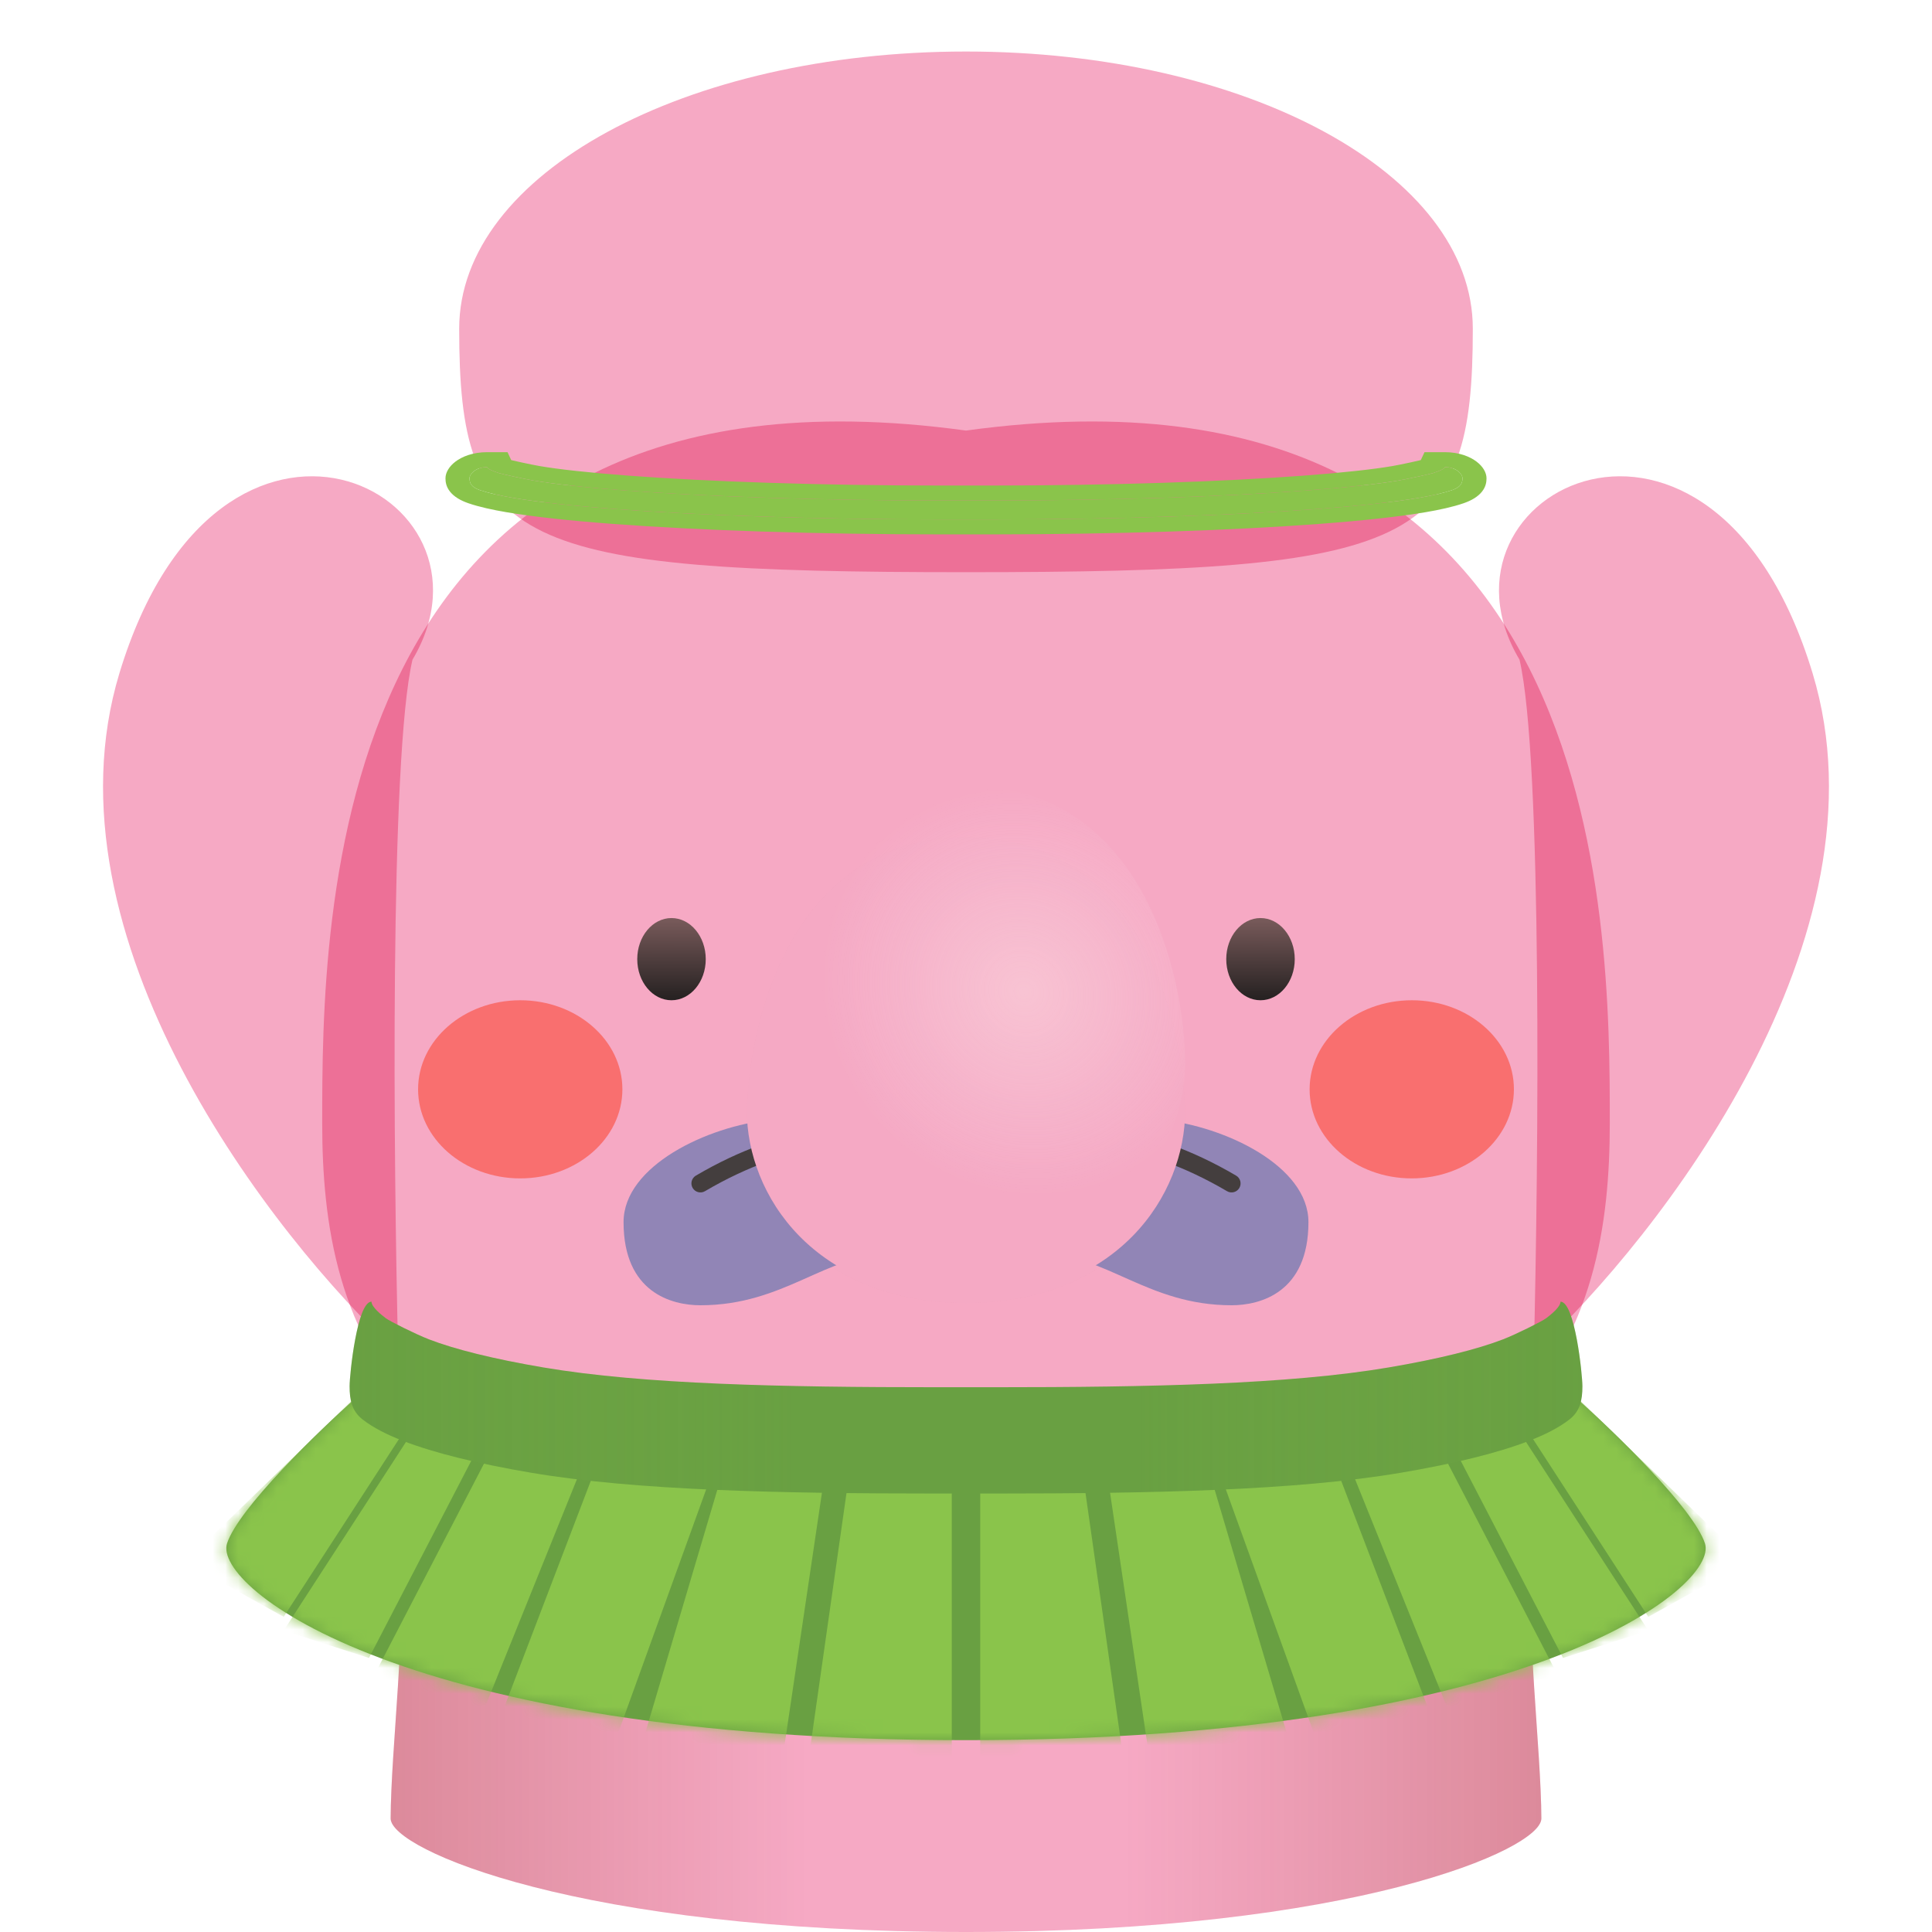
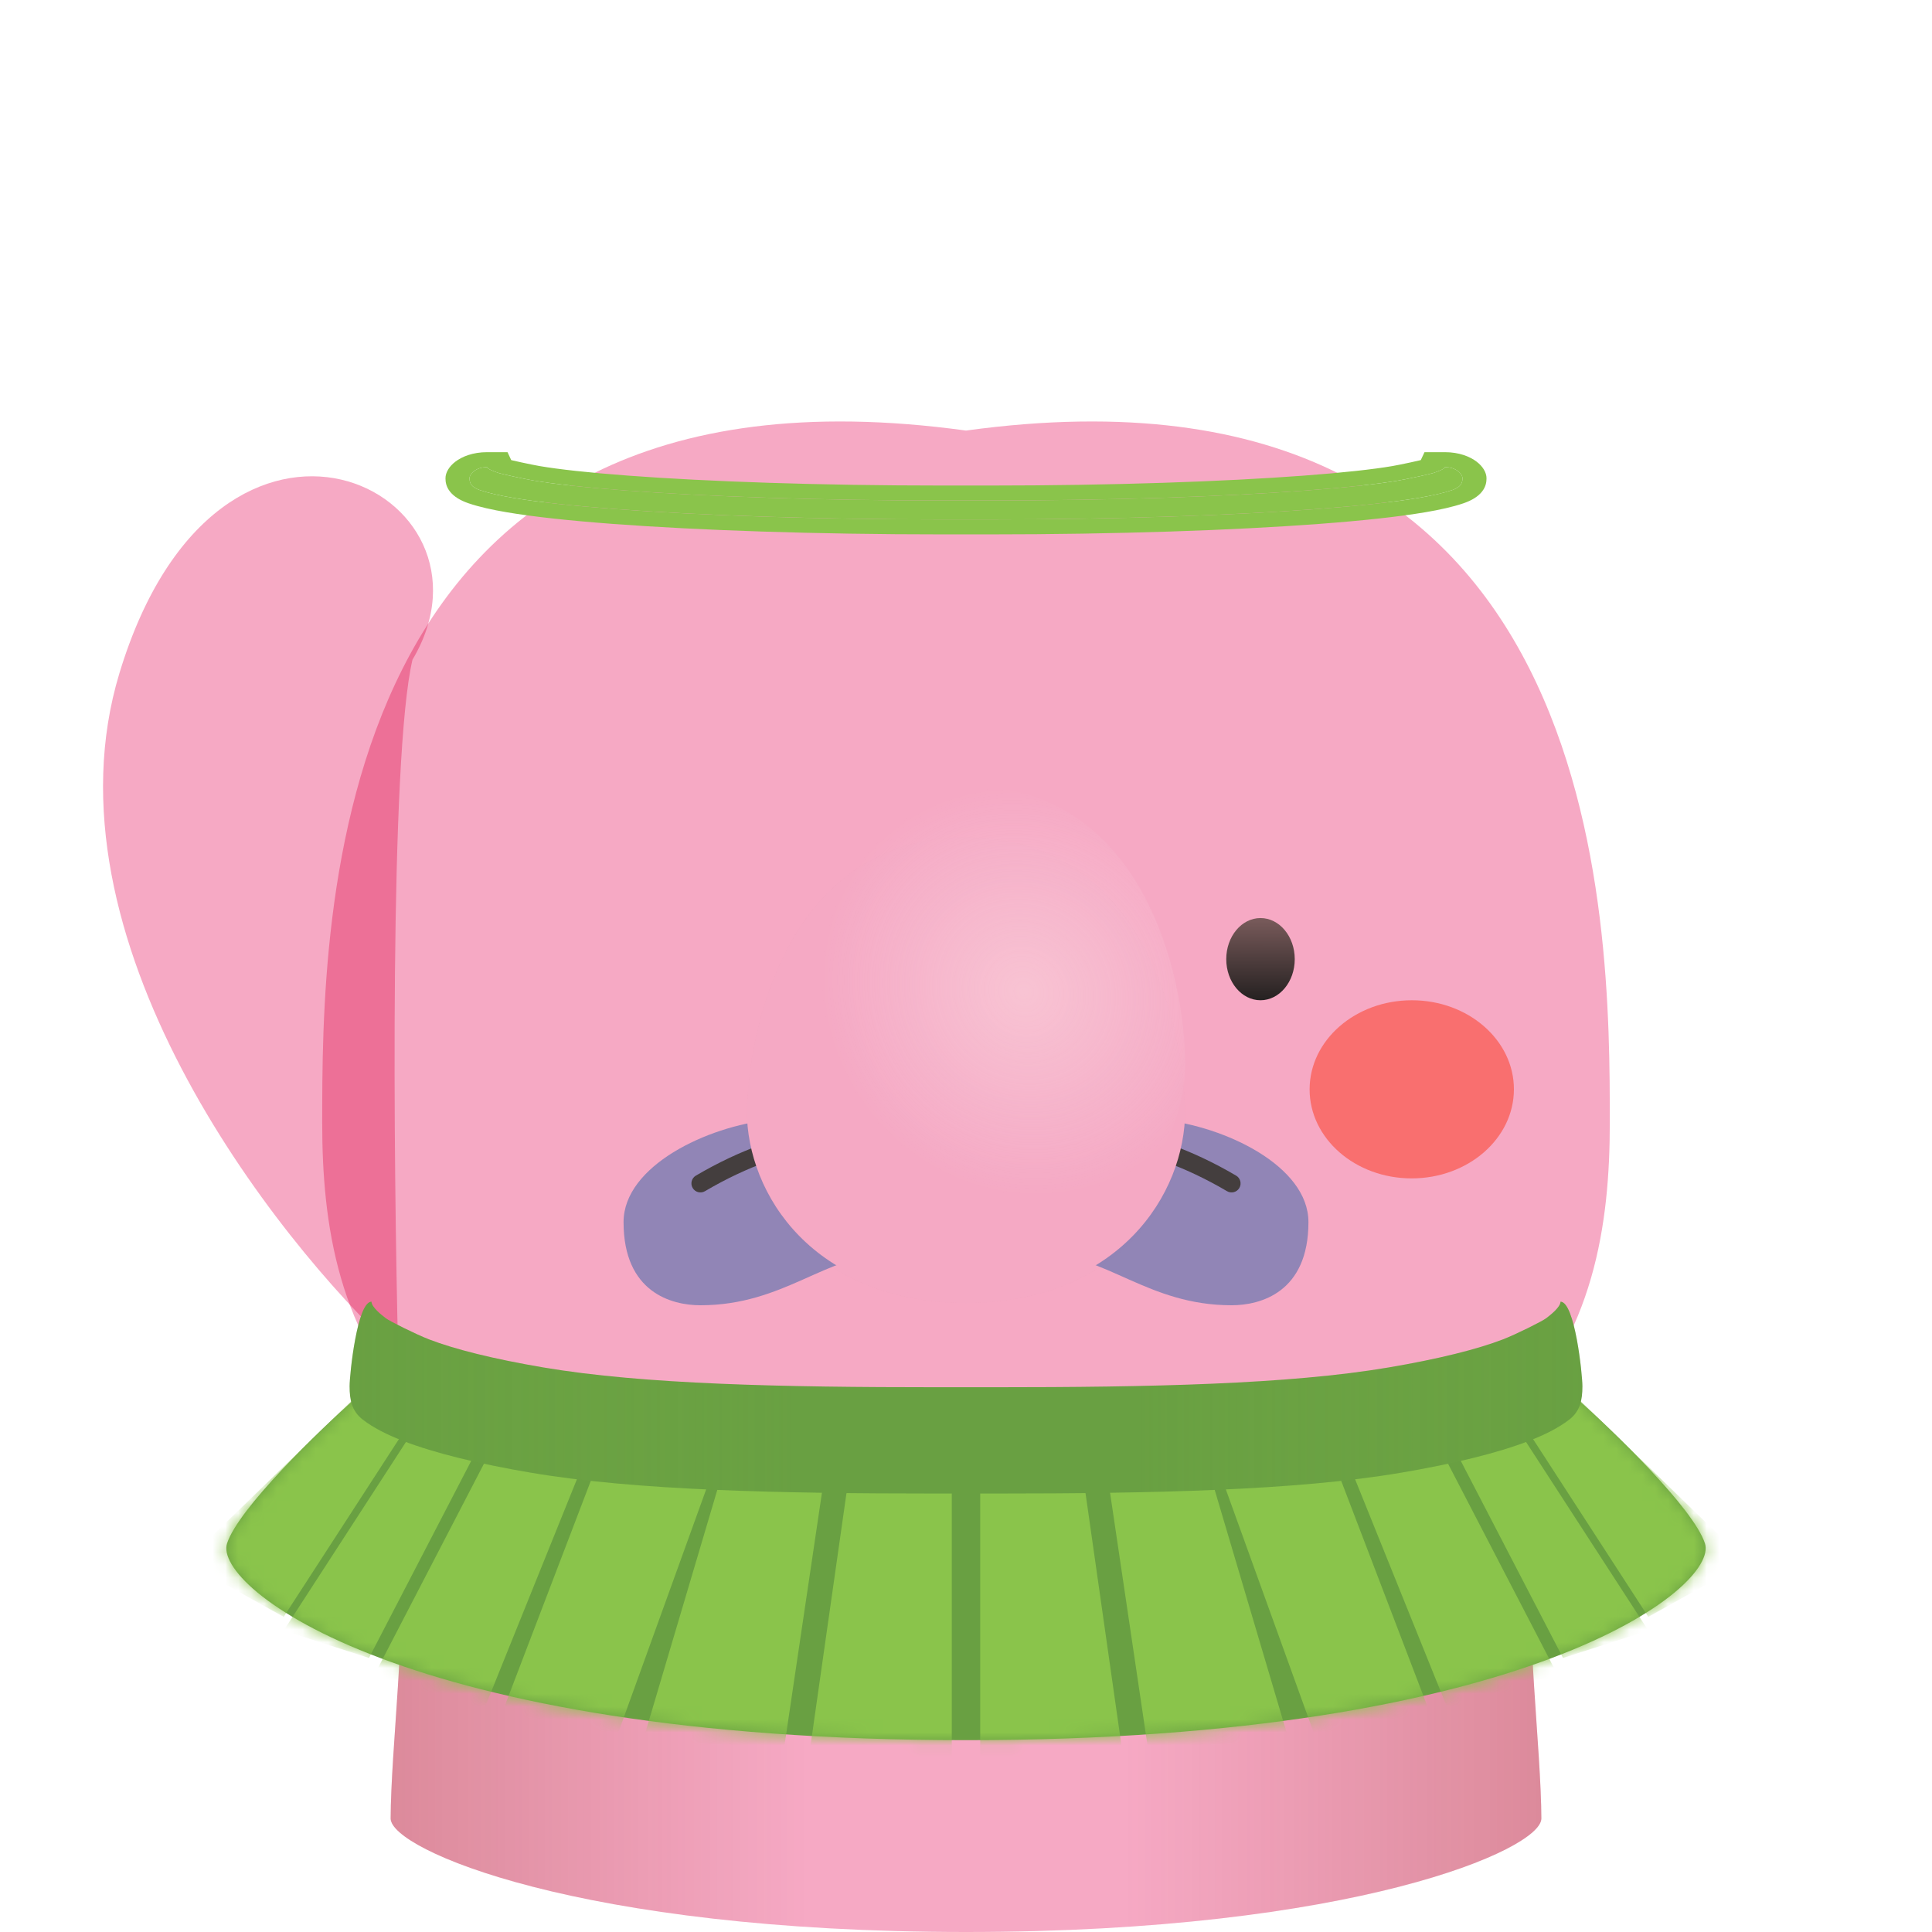
<svg xmlns="http://www.w3.org/2000/svg" width="150" height="150" viewBox="0 0 150 150" fill="none">
  <g clip-path="url(#clip0_307_3556)">
    <g filter="url(#filter0_i_307_3556)">
      <path d="M9.273 48.263C3.057 68.756 21.112 92.002 30.916 101.064C30.546 86.252 30.25 54.746 32.026 47.218C39.796 34.148 17.042 22.647 9.273 48.263Z" fill="#F6A9C4" />
-       <path d="M140.727 48.263C146.943 68.756 128.888 92.002 119.084 101.064C119.454 86.252 119.75 54.746 117.974 47.218C110.204 34.148 132.958 22.647 140.727 48.263Z" fill="#F6A9C4" />
    </g>
    <g filter="url(#filter1_i_307_3556)">
      <path d="M25.016 83.195C25.016 98.766 29.802 118.085 75 118.085C120.198 118.085 124.984 98.766 124.984 83.195C124.984 67.624 124.984 22.566 75 29.429C25.016 22.566 25.016 67.624 25.016 83.195Z" fill="#F6A9C4" />
    </g>
    <g filter="url(#filter2_i_307_3556)">
-       <path d="M35.651 21.525C35.651 38.358 39.905 40.425 75 40.425C110.095 40.425 114.349 38.358 114.349 21.525C114.349 9.45 96.732 0 75 0C53.268 0 35.651 9.45 35.651 21.525Z" fill="#F6A9C4" />
-     </g>
-     <ellipse cx="7.931" cy="6.915" rx="7.931" ry="6.915" transform="matrix(1 0 0 -1 32.46 91.49)" fill="#F96F6F" />
+       </g>
    <ellipse cx="7.931" cy="6.915" rx="7.931" ry="6.915" transform="matrix(1 0 0.001 -1 101.671 91.49)" fill="#F96F6F" />
    <g filter="url(#filter3_i_307_3556)">
      <path d="M48.413 90.886C48.413 86.518 54.924 83.44 59.807 82.943L69.031 82.447V93.369C64.148 93.369 60.892 97.34 54.381 97.34C52.144 97.34 48.413 96.347 48.413 90.886Z" fill="#96C8ED" />
    </g>
    <path fill-rule="evenodd" clip-rule="evenodd" d="M71.502 87.2C71.955 87.204 72.397 87.208 72.83 87.208C73.216 87.208 73.53 87.521 73.53 87.908C73.53 88.294 73.216 88.608 72.83 88.608C72.392 88.608 71.948 88.604 71.496 88.6C66.88 88.56 61.484 88.514 54.736 92.483C54.403 92.679 53.974 92.568 53.778 92.234C53.582 91.901 53.693 91.472 54.026 91.276C61.118 87.105 66.861 87.157 71.502 87.2Z" fill="#443E3E" />
    <g filter="url(#filter4_i_307_3556)">
      <path d="M101.587 90.886C101.587 86.518 95.076 83.44 90.193 82.943L80.969 82.447V93.369C85.852 93.369 89.108 97.34 95.619 97.34C97.856 97.34 101.587 96.347 101.587 90.886Z" fill="#96C8ED" />
    </g>
    <path fill-rule="evenodd" clip-rule="evenodd" d="M78.498 87.2C78.045 87.204 77.603 87.208 77.17 87.208C76.784 87.208 76.47 87.521 76.47 87.908C76.47 88.294 76.784 88.608 77.17 88.608C77.608 88.608 78.052 88.604 78.504 88.6C83.12 88.56 88.516 88.514 95.264 92.483C95.597 92.679 96.026 92.568 96.222 92.234C96.418 91.901 96.307 91.472 95.974 91.276C88.882 87.105 83.139 87.157 78.498 87.2Z" fill="#443E3E" />
    <g filter="url(#filter5_d_307_3556)">
      <path d="M57.984 82.232C57.984 88.711 63.141 96.808 75 96.808C86.86 96.808 92.016 88.711 92.016 82.232C92.016 75.754 88.922 60.638 75 60.638C61.078 60.638 57.984 75.754 57.984 82.232Z" fill="#F6A9C4" />
    </g>
    <g style="mix-blend-mode:multiply" opacity="0.3" filter="url(#filter6_i_307_3556)">
      <path d="M57.984 82.594C57.984 89.072 63.141 97.17 75 97.17C86.86 97.17 92.016 89.072 92.016 82.594C92.016 76.116 88.922 61 75 61C61.078 61 57.984 76.116 57.984 82.594Z" fill="#FAFAFA" />
    </g>
    <g style="mix-blend-mode:lighten" opacity="0.4">
      <path d="M57.984 82.594C57.984 89.072 63.141 97.17 75 97.17C86.86 97.17 92.016 89.072 92.016 82.594C92.016 76.116 88.922 61 75 61C61.078 61 57.984 76.116 57.984 82.594Z" fill="url(#paint0_radial_307_3556)" fill-opacity="0.8" style="mix-blend-mode:screen" />
    </g>
-     <ellipse cx="52.135" cy="74.468" rx="2.659" ry="3.191" fill="url(#paint1_linear_307_3556)" />
    <ellipse cx="97.865" cy="74.468" rx="2.659" ry="3.191" fill="url(#paint2_linear_307_3556)" />
    <path d="M119.667 141.199C119.667 143.584 105.067 150 75 150C44.932 150 30.333 143.584 30.333 141.199C30.333 135.783 31.61 126.306 30.971 120.213H119.029C118.39 126.306 119.667 135.783 119.667 141.199Z" fill="#F6A9C4" />
    <g style="mix-blend-mode:multiply" opacity="0.3">
      <path d="M119.667 141.199C119.667 143.584 105.067 150 75 150C44.932 150 30.333 143.584 30.333 141.199C30.333 135.783 31.61 126.306 30.971 120.213H119.029C118.39 126.306 119.667 135.783 119.667 141.199Z" fill="url(#paint3_linear_307_3556)" style="mix-blend-mode:multiply" />
    </g>
    <g style="mix-blend-mode:multiply" opacity="0.3">
      <path d="M30.333 141.199C30.333 143.584 44.932 150 75 150C105.067 150 119.667 143.584 119.667 141.199C119.667 135.783 118.39 126.306 119.029 120.213H30.971C31.61 126.306 30.333 135.783 30.333 141.199Z" fill="url(#paint4_linear_307_3556)" style="mix-blend-mode:multiply" />
    </g>
    <path d="M17.629 119.828C18.52 117.112 24.684 111.151 27.655 108.51L75 113.65L122.345 108.51C125.316 111.151 131.48 117.112 132.371 119.828C133.485 123.223 118.586 135.106 75 135.106C31.414 135.106 16.515 123.223 17.629 119.828Z" fill="#69A042" />
    <mask id="mask0_307_3556" style="mask-type:alpha" maskUnits="userSpaceOnUse" x="17" y="108" width="116" height="28">
      <path d="M17.629 119.828C18.52 117.112 24.684 111.151 27.655 108.51L75 113.65L122.345 108.51C125.316 111.151 131.48 117.112 132.371 119.828C133.485 123.223 118.586 135.106 75 135.106C31.414 135.106 16.515 123.223 17.629 119.828Z" fill="#8AC44B" />
    </mask>
    <g mask="url(#mask0_307_3556)">
      <path d="M46.306 113.83L55.095 114.893L47.409 136.17L38.58 134.042L46.306 113.83Z" fill="#8AC44B" />
      <path d="M38.58 111.702L45.202 113.83L37.477 132.979L28.648 130.851L38.58 111.702Z" fill="#8AC44B" />
      <path d="M33.062 109.574L37.477 111.702L28.648 128.723L22.026 126.595L33.062 109.574Z" fill="#8AC44B" />
      <path d="M29.751 106.383L33.062 108.51L22.026 125.532L14.381 121.276L29.751 106.383Z" fill="#8AC44B" />
      <path d="M56.238 113.83L63.964 114.893L60.653 137.234L49.617 136.17L56.238 113.83Z" fill="#8AC44B" />
      <path d="M66.171 112.766L73.896 113.989V137.234L62.86 136.011L66.171 112.766Z" fill="#8AC44B" />
      <path d="M103.694 113.83L94.905 114.893L102.591 136.17L111.42 134.042L103.694 113.83Z" fill="#8AC44B" />
      <path d="M111.42 111.702L104.798 113.83L112.523 132.979L121.352 130.851L111.42 111.702Z" fill="#8AC44B" />
      <path d="M116.938 109.574L112.523 111.702L121.352 128.723L127.974 126.595L116.938 109.574Z" fill="#8AC44B" />
      <path d="M120.249 106.383L116.938 108.51L127.974 125.532L135.619 121.276L120.249 106.383Z" fill="#8AC44B" />
      <path d="M93.762 113.83L86.036 114.893L89.347 137.234L100.383 136.17L93.762 113.83Z" fill="#8AC44B" />
      <path d="M83.829 112.766L76.104 113.989V137.234L87.14 136.011L83.829 112.766Z" fill="#8AC44B" />
    </g>
    <path d="M122.857 107.629C122.857 106.681 122.269 101.064 121.157 101.064C121.157 101.492 120.347 102.119 120.044 102.35C119.742 102.581 117.704 103.597 116.706 103.983C114.72 104.752 111.707 105.508 107.811 106.169C100.054 107.485 89.236 107.705 77.224 107.705H72.776C60.764 107.705 49.946 107.485 42.189 106.169C38.293 105.508 35.28 104.752 33.294 103.983C32.296 103.597 30.258 102.581 29.956 102.35C29.653 102.119 28.843 101.492 28.843 101.064C27.731 101.064 27.143 106.681 27.143 107.629C27.143 108.712 27.328 109.561 28.151 110.205C28.973 110.849 30.072 111.396 31.297 111.871C33.758 112.824 37.179 113.653 41.233 114.341C49.376 115.722 60.524 115.957 72.776 115.957H77.224C89.476 115.957 100.624 115.722 108.767 114.341C112.821 113.653 116.242 112.824 118.703 111.871C119.928 111.396 121.027 110.849 121.849 110.205C122.672 109.561 122.857 108.712 122.857 107.629Z" fill="#69A042" />
    <g opacity="0.2">
      <path d="M27.143 107.629C27.143 106.681 27.731 101.064 28.843 101.064C28.843 101.492 29.653 102.119 29.956 102.35C30.258 102.581 32.296 103.597 33.294 103.983C35.28 104.752 38.293 105.508 42.189 106.169C49.946 107.485 60.764 107.705 72.776 107.705H77.224C89.236 107.705 100.054 107.485 107.811 106.169C111.707 105.508 114.72 104.752 116.706 103.983C117.704 103.597 119.742 102.581 120.044 102.35C120.347 102.119 121.157 101.492 121.157 101.064C122.269 101.064 122.857 106.681 122.857 107.629C122.857 108.712 122.672 109.561 121.849 110.205C121.027 110.849 119.928 111.396 118.703 111.871C116.242 112.824 112.821 113.653 108.767 114.341C100.624 115.722 89.476 115.957 77.224 115.957H72.776C60.524 115.957 49.376 115.722 41.233 114.341C37.179 113.653 33.758 112.824 31.297 111.871C30.072 111.396 28.973 110.849 28.151 110.205C27.328 109.561 27.143 108.712 27.143 107.629Z" fill="url(#paint5_linear_307_3556)" />
    </g>
    <g opacity="0.2">
      <path d="M122.857 107.629C122.857 106.681 122.269 101.064 121.157 101.064C121.157 101.492 120.347 102.119 120.044 102.35C119.742 102.581 117.704 103.597 116.706 103.983C114.72 104.752 111.707 105.508 107.811 106.169C100.054 107.485 89.236 107.705 77.224 107.705H72.776C60.764 107.705 49.946 107.485 42.189 106.169C38.293 105.508 35.28 104.752 33.294 103.983C32.296 103.597 30.258 102.581 29.956 102.35C29.653 102.119 28.843 101.492 28.843 101.064C27.731 101.064 27.143 106.681 27.143 107.629C27.143 108.712 27.328 109.561 28.151 110.205C28.973 110.849 30.072 111.396 31.297 111.871C33.758 112.824 37.179 113.653 41.233 114.341C49.376 115.722 60.524 115.957 72.776 115.957H77.224C89.476 115.957 100.624 115.722 108.767 114.341C112.821 113.653 116.242 112.824 118.703 111.871C119.928 111.396 121.027 110.849 121.849 110.205C122.672 109.561 122.857 108.712 122.857 107.629Z" fill="url(#paint6_linear_307_3556)" />
    </g>
    <path d="M113.546 37.138C113.546 36.801 113.073 36.267 112.177 36.267C112.177 36.419 111.525 36.642 111.281 36.724C111.037 36.806 109.395 37.167 108.592 37.305C106.993 37.578 104.566 37.847 101.428 38.081C95.179 38.549 86.467 38.858 76.792 38.858H73.208C63.533 38.858 54.821 38.549 48.572 38.081C45.434 37.847 43.007 37.578 41.408 37.305C40.605 37.167 38.963 36.806 38.719 36.724C38.475 36.642 37.823 36.419 37.823 36.267C36.927 36.267 36.454 36.801 36.454 37.138C36.454 37.523 36.603 37.825 37.265 38.054C37.928 38.283 38.813 38.477 39.8 38.646C41.782 38.985 44.537 39.28 47.802 39.524C54.361 40.015 63.341 40.329 73.208 40.329H76.792C86.659 40.329 95.639 40.015 102.198 39.524C105.463 39.28 108.218 38.985 110.2 38.646C111.187 38.477 112.073 38.283 112.735 38.054C113.397 37.825 113.546 37.523 113.546 37.138Z" fill="#8AC44B" />
    <path fill-rule="evenodd" clip-rule="evenodd" d="M110.599 35.106H112.177C113.287 35.106 114.128 35.45 114.644 35.843C115.121 36.207 115.413 36.679 115.413 37.138C115.413 37.413 115.364 37.787 115.064 38.166C114.747 38.568 114.242 38.861 113.641 39.069C112.786 39.364 111.733 39.588 110.695 39.765C108.581 40.126 105.72 40.429 102.421 40.676C95.77 41.174 86.714 41.489 76.792 41.489H73.208C63.286 41.489 54.23 41.174 47.579 40.676C44.28 40.429 41.419 40.126 39.305 39.765C38.267 39.588 37.214 39.364 36.359 39.069C35.758 38.861 35.253 38.568 34.936 38.166C34.636 37.787 34.587 37.413 34.587 37.138C34.587 36.679 34.879 36.207 35.356 35.843C35.872 35.45 36.713 35.106 37.823 35.106H39.404L39.69 35.721C39.718 35.728 39.753 35.736 39.794 35.746C39.974 35.788 40.21 35.842 40.47 35.898C41 36.014 41.563 36.128 41.903 36.186C43.37 36.437 45.691 36.697 48.795 36.929C54.952 37.39 63.588 37.697 73.208 37.697H76.792C86.412 37.697 95.048 37.39 101.205 36.929C104.309 36.697 106.63 36.437 108.097 36.186L108.592 37.305C106.993 37.578 104.566 37.847 101.428 38.082C95.179 38.549 86.467 38.858 76.792 38.858H73.208C63.533 38.858 54.821 38.549 48.572 38.082C45.434 37.847 43.007 37.578 41.408 37.305C40.605 37.167 38.963 36.806 38.719 36.724C38.475 36.642 37.823 36.419 37.823 36.267C36.956 36.267 36.484 36.768 36.455 37.106C36.454 37.117 36.454 37.128 36.454 37.138C36.454 37.523 36.603 37.825 37.265 38.054C37.928 38.283 38.813 38.477 39.8 38.646C41.782 38.985 44.537 39.28 47.802 39.524C54.361 40.015 63.341 40.329 73.208 40.329H76.792C86.659 40.329 95.639 40.015 102.198 39.524C105.463 39.28 108.218 38.985 110.2 38.646C111.187 38.477 112.072 38.283 112.735 38.054C113.397 37.825 113.546 37.523 113.546 37.138C113.546 37.128 113.546 37.117 113.545 37.106C113.516 36.768 113.044 36.267 112.177 36.267C112.177 36.419 111.525 36.642 111.281 36.724C111.037 36.806 109.395 37.167 108.592 37.305L108.097 36.186C108.437 36.128 109 36.014 109.53 35.898C109.79 35.842 110.026 35.788 110.206 35.746C110.247 35.736 110.282 35.728 110.31 35.721L110.599 35.106Z" fill="#8AC44B" />
  </g>
  <defs>
    <filter id="filter0_i_307_3556" x="8" y="32.979" width="134" height="72.085" filterUnits="userSpaceOnUse" color-interpolation-filters="sRGB">
      <feFlood flood-opacity="0" result="BackgroundImageFix" />
      <feBlend mode="normal" in="SourceGraphic" in2="BackgroundImageFix" result="shape" />
      <feColorMatrix in="SourceAlpha" type="matrix" values="0 0 0 0 0 0 0 0 0 0 0 0 0 0 0 0 0 0 127 0" result="hardAlpha" />
      <feOffset dy="4" />
      <feGaussianBlur stdDeviation="8" />
      <feComposite in2="hardAlpha" operator="arithmetic" k2="-1" k3="1" />
      <feColorMatrix type="matrix" values="0 0 0 0 0.475 0 0 0 0 0.086 0 0 0 0 0 0 0 0 0.3 0" />
      <feBlend mode="multiply" in2="shape" result="effect1_innerShadow_307_3556" />
    </filter>
    <filter id="filter1_i_307_3556" x="25.016" y="28.723" width="99.968" height="93.362" filterUnits="userSpaceOnUse" color-interpolation-filters="sRGB">
      <feFlood flood-opacity="0" result="BackgroundImageFix" />
      <feBlend mode="normal" in="SourceGraphic" in2="BackgroundImageFix" result="shape" />
      <feColorMatrix in="SourceAlpha" type="matrix" values="0 0 0 0 0 0 0 0 0 0 0 0 0 0 0 0 0 0 127 0" result="hardAlpha" />
      <feOffset dy="4" />
      <feGaussianBlur stdDeviation="8" />
      <feComposite in2="hardAlpha" operator="arithmetic" k2="-1" k3="1" />
      <feColorMatrix type="matrix" values="0 0 0 0 0.475 0 0 0 0 0.086 0 0 0 0 0 0 0 0 0.3 0" />
      <feBlend mode="multiply" in2="shape" result="effect1_innerShadow_307_3556" />
    </filter>
    <filter id="filter2_i_307_3556" x="35.651" y="0" width="78.698" height="44.425" filterUnits="userSpaceOnUse" color-interpolation-filters="sRGB">
      <feFlood flood-opacity="0" result="BackgroundImageFix" />
      <feBlend mode="normal" in="SourceGraphic" in2="BackgroundImageFix" result="shape" />
      <feColorMatrix in="SourceAlpha" type="matrix" values="0 0 0 0 0 0 0 0 0 0 0 0 0 0 0 0 0 0 127 0" result="hardAlpha" />
      <feOffset dy="4" />
      <feGaussianBlur stdDeviation="8" />
      <feComposite in2="hardAlpha" operator="arithmetic" k2="-1" k3="1" />
      <feColorMatrix type="matrix" values="0 0 0 0 0.475 0 0 0 0 0.086 0 0 0 0 0 0 0 0 0.3 0" />
      <feBlend mode="multiply" in2="shape" result="effect1_innerShadow_307_3556" />
    </filter>
    <filter id="filter3_i_307_3556" x="48.413" y="82.447" width="20.619" height="18.894" filterUnits="userSpaceOnUse" color-interpolation-filters="sRGB">
      <feFlood flood-opacity="0" result="BackgroundImageFix" />
      <feBlend mode="normal" in="SourceGraphic" in2="BackgroundImageFix" result="shape" />
      <feColorMatrix in="SourceAlpha" type="matrix" values="0 0 0 0 0 0 0 0 0 0 0 0 0 0 0 0 0 0 127 0" result="hardAlpha" />
      <feOffset dy="4" />
      <feGaussianBlur stdDeviation="7" />
      <feComposite in2="hardAlpha" operator="arithmetic" k2="-1" k3="1" />
      <feColorMatrix type="matrix" values="0 0 0 0 0 0 0 0 0 0.39 0 0 0 0 0.475 0 0 0 0.3 0" />
      <feBlend mode="multiply" in2="shape" result="effect1_innerShadow_307_3556" />
    </filter>
    <filter id="filter4_i_307_3556" x="80.969" y="82.447" width="20.619" height="18.894" filterUnits="userSpaceOnUse" color-interpolation-filters="sRGB">
      <feFlood flood-opacity="0" result="BackgroundImageFix" />
      <feBlend mode="normal" in="SourceGraphic" in2="BackgroundImageFix" result="shape" />
      <feColorMatrix in="SourceAlpha" type="matrix" values="0 0 0 0 0 0 0 0 0 0 0 0 0 0 0 0 0 0 127 0" result="hardAlpha" />
      <feOffset dy="4" />
      <feGaussianBlur stdDeviation="7" />
      <feComposite in2="hardAlpha" operator="arithmetic" k2="-1" k3="1" />
      <feColorMatrix type="matrix" values="0 0 0 0 0 0 0 0 0 0.39 0 0 0 0 0.475 0 0 0 0.3 0" />
      <feBlend mode="multiply" in2="shape" result="effect1_innerShadow_307_3556" />
    </filter>
    <filter id="filter5_d_307_3556" x="53.984" y="60.638" width="42.032" height="44.17" filterUnits="userSpaceOnUse" color-interpolation-filters="sRGB">
      <feFlood flood-opacity="0" result="BackgroundImageFix" />
      <feColorMatrix in="SourceAlpha" type="matrix" values="0 0 0 0 0 0 0 0 0 0 0 0 0 0 0 0 0 0 127 0" result="hardAlpha" />
      <feOffset dy="4" />
      <feGaussianBlur stdDeviation="2" />
      <feComposite in2="hardAlpha" operator="out" />
      <feColorMatrix type="matrix" values="0 0 0 0 0 0 0 0 0 0 0 0 0 0 0 0 0 0 0.1 0" />
      <feBlend mode="multiply" in2="BackgroundImageFix" result="effect1_dropShadow_307_3556" />
      <feBlend mode="normal" in="SourceGraphic" in2="effect1_dropShadow_307_3556" result="shape" />
    </filter>
    <filter id="filter6_i_307_3556" x="57.984" y="61" width="34.032" height="40.17" filterUnits="userSpaceOnUse" color-interpolation-filters="sRGB">
      <feFlood flood-opacity="0" result="BackgroundImageFix" />
      <feBlend mode="normal" in="SourceGraphic" in2="BackgroundImageFix" result="shape" />
      <feColorMatrix in="SourceAlpha" type="matrix" values="0 0 0 0 0 0 0 0 0 0 0 0 0 0 0 0 0 0 127 0" result="hardAlpha" />
      <feOffset dy="4" />
      <feGaussianBlur stdDeviation="8" />
      <feComposite in2="hardAlpha" operator="arithmetic" k2="-1" k3="1" />
      <feColorMatrix type="matrix" values="0 0 0 0 0.475 0 0 0 0 0.086 0 0 0 0 0 0 0 0 0.3 0" />
      <feBlend mode="multiply" in2="shape" result="effect1_innerShadow_307_3556" />
    </filter>
    <radialGradient id="paint0_radial_307_3556" cx="0" cy="0" r="1" gradientUnits="userSpaceOnUse" gradientTransform="translate(79.5 77) rotate(49.97) scale(16.325 15.36)">
      <stop stop-color="#FFFBF2" />
      <stop offset="1" stop-color="#FAFAFA" stop-opacity="0" />
    </radialGradient>
    <linearGradient id="paint1_linear_307_3556" x1="52.167" y1="77.712" x2="52.185" y2="71.068" gradientUnits="userSpaceOnUse">
      <stop stop-color="#242020" />
      <stop offset="1" stop-color="#7C5D5D" />
    </linearGradient>
    <linearGradient id="paint2_linear_307_3556" x1="97.897" y1="77.712" x2="97.915" y2="71.068" gradientUnits="userSpaceOnUse">
      <stop stop-color="#242020" />
      <stop offset="1" stop-color="#7C5D5D" />
    </linearGradient>
    <linearGradient id="paint3_linear_307_3556" x1="30.333" y1="135.107" x2="75" y2="135.107" gradientUnits="userSpaceOnUse">
      <stop stop-color="#791600" />
      <stop offset="0" stop-color="#791600" stop-opacity="0.7" />
      <stop offset="0.724" stop-color="#791600" stop-opacity="0" />
    </linearGradient>
    <linearGradient id="paint4_linear_307_3556" x1="119.667" y1="135.107" x2="75" y2="135.107" gradientUnits="userSpaceOnUse">
      <stop stop-color="#791600" />
      <stop offset="0" stop-color="#791600" stop-opacity="0.7" />
      <stop offset="0.724" stop-color="#791600" stop-opacity="0" />
    </linearGradient>
    <linearGradient id="paint5_linear_307_3556" x1="122.857" y1="108.511" x2="75" y2="108.511" gradientUnits="userSpaceOnUse">
      <stop stop-color="#69A042" />
      <stop offset="0.724" stop-color="#8AC44B" stop-opacity="0" />
    </linearGradient>
    <linearGradient id="paint6_linear_307_3556" x1="27.143" y1="108.511" x2="75" y2="108.511" gradientUnits="userSpaceOnUse">
      <stop stop-color="#69A042" />
      <stop offset="0.724" stop-color="#8AC44B" stop-opacity="0" />
    </linearGradient>
    <clipPath id="clip0_307_3556">
      <rect width="150" height="150" fill="white" />
    </clipPath>
  </defs>
</svg>